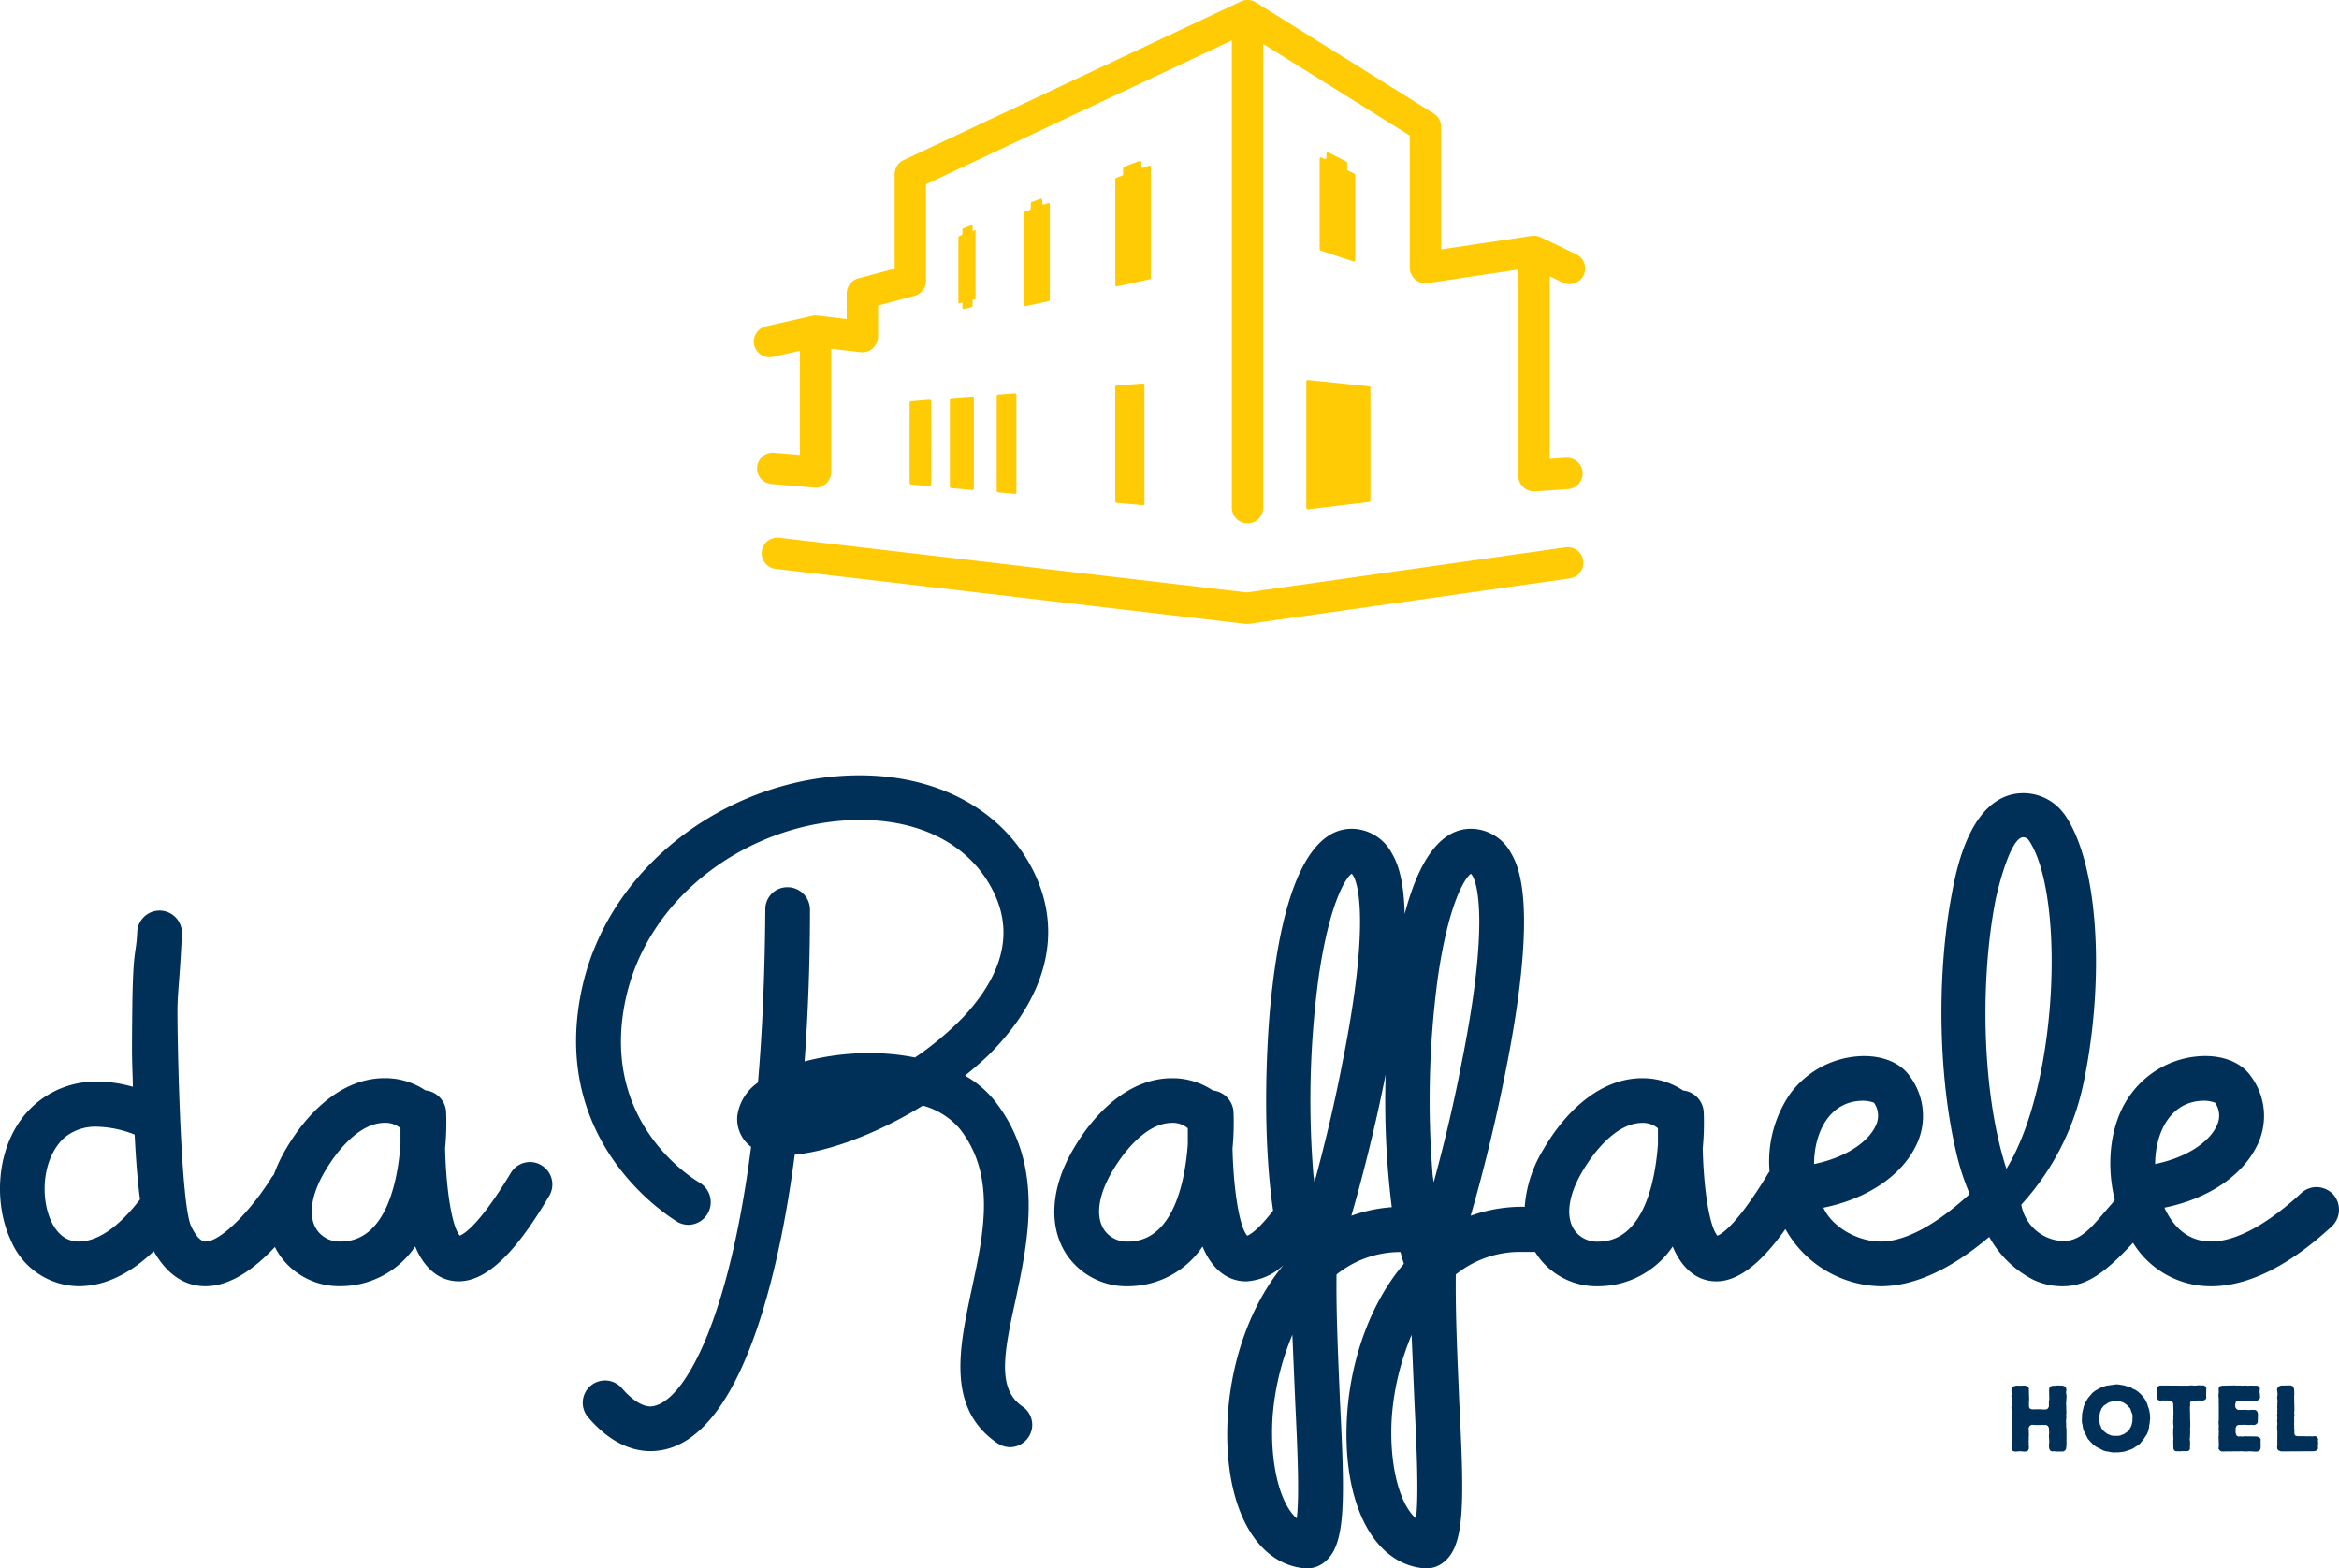
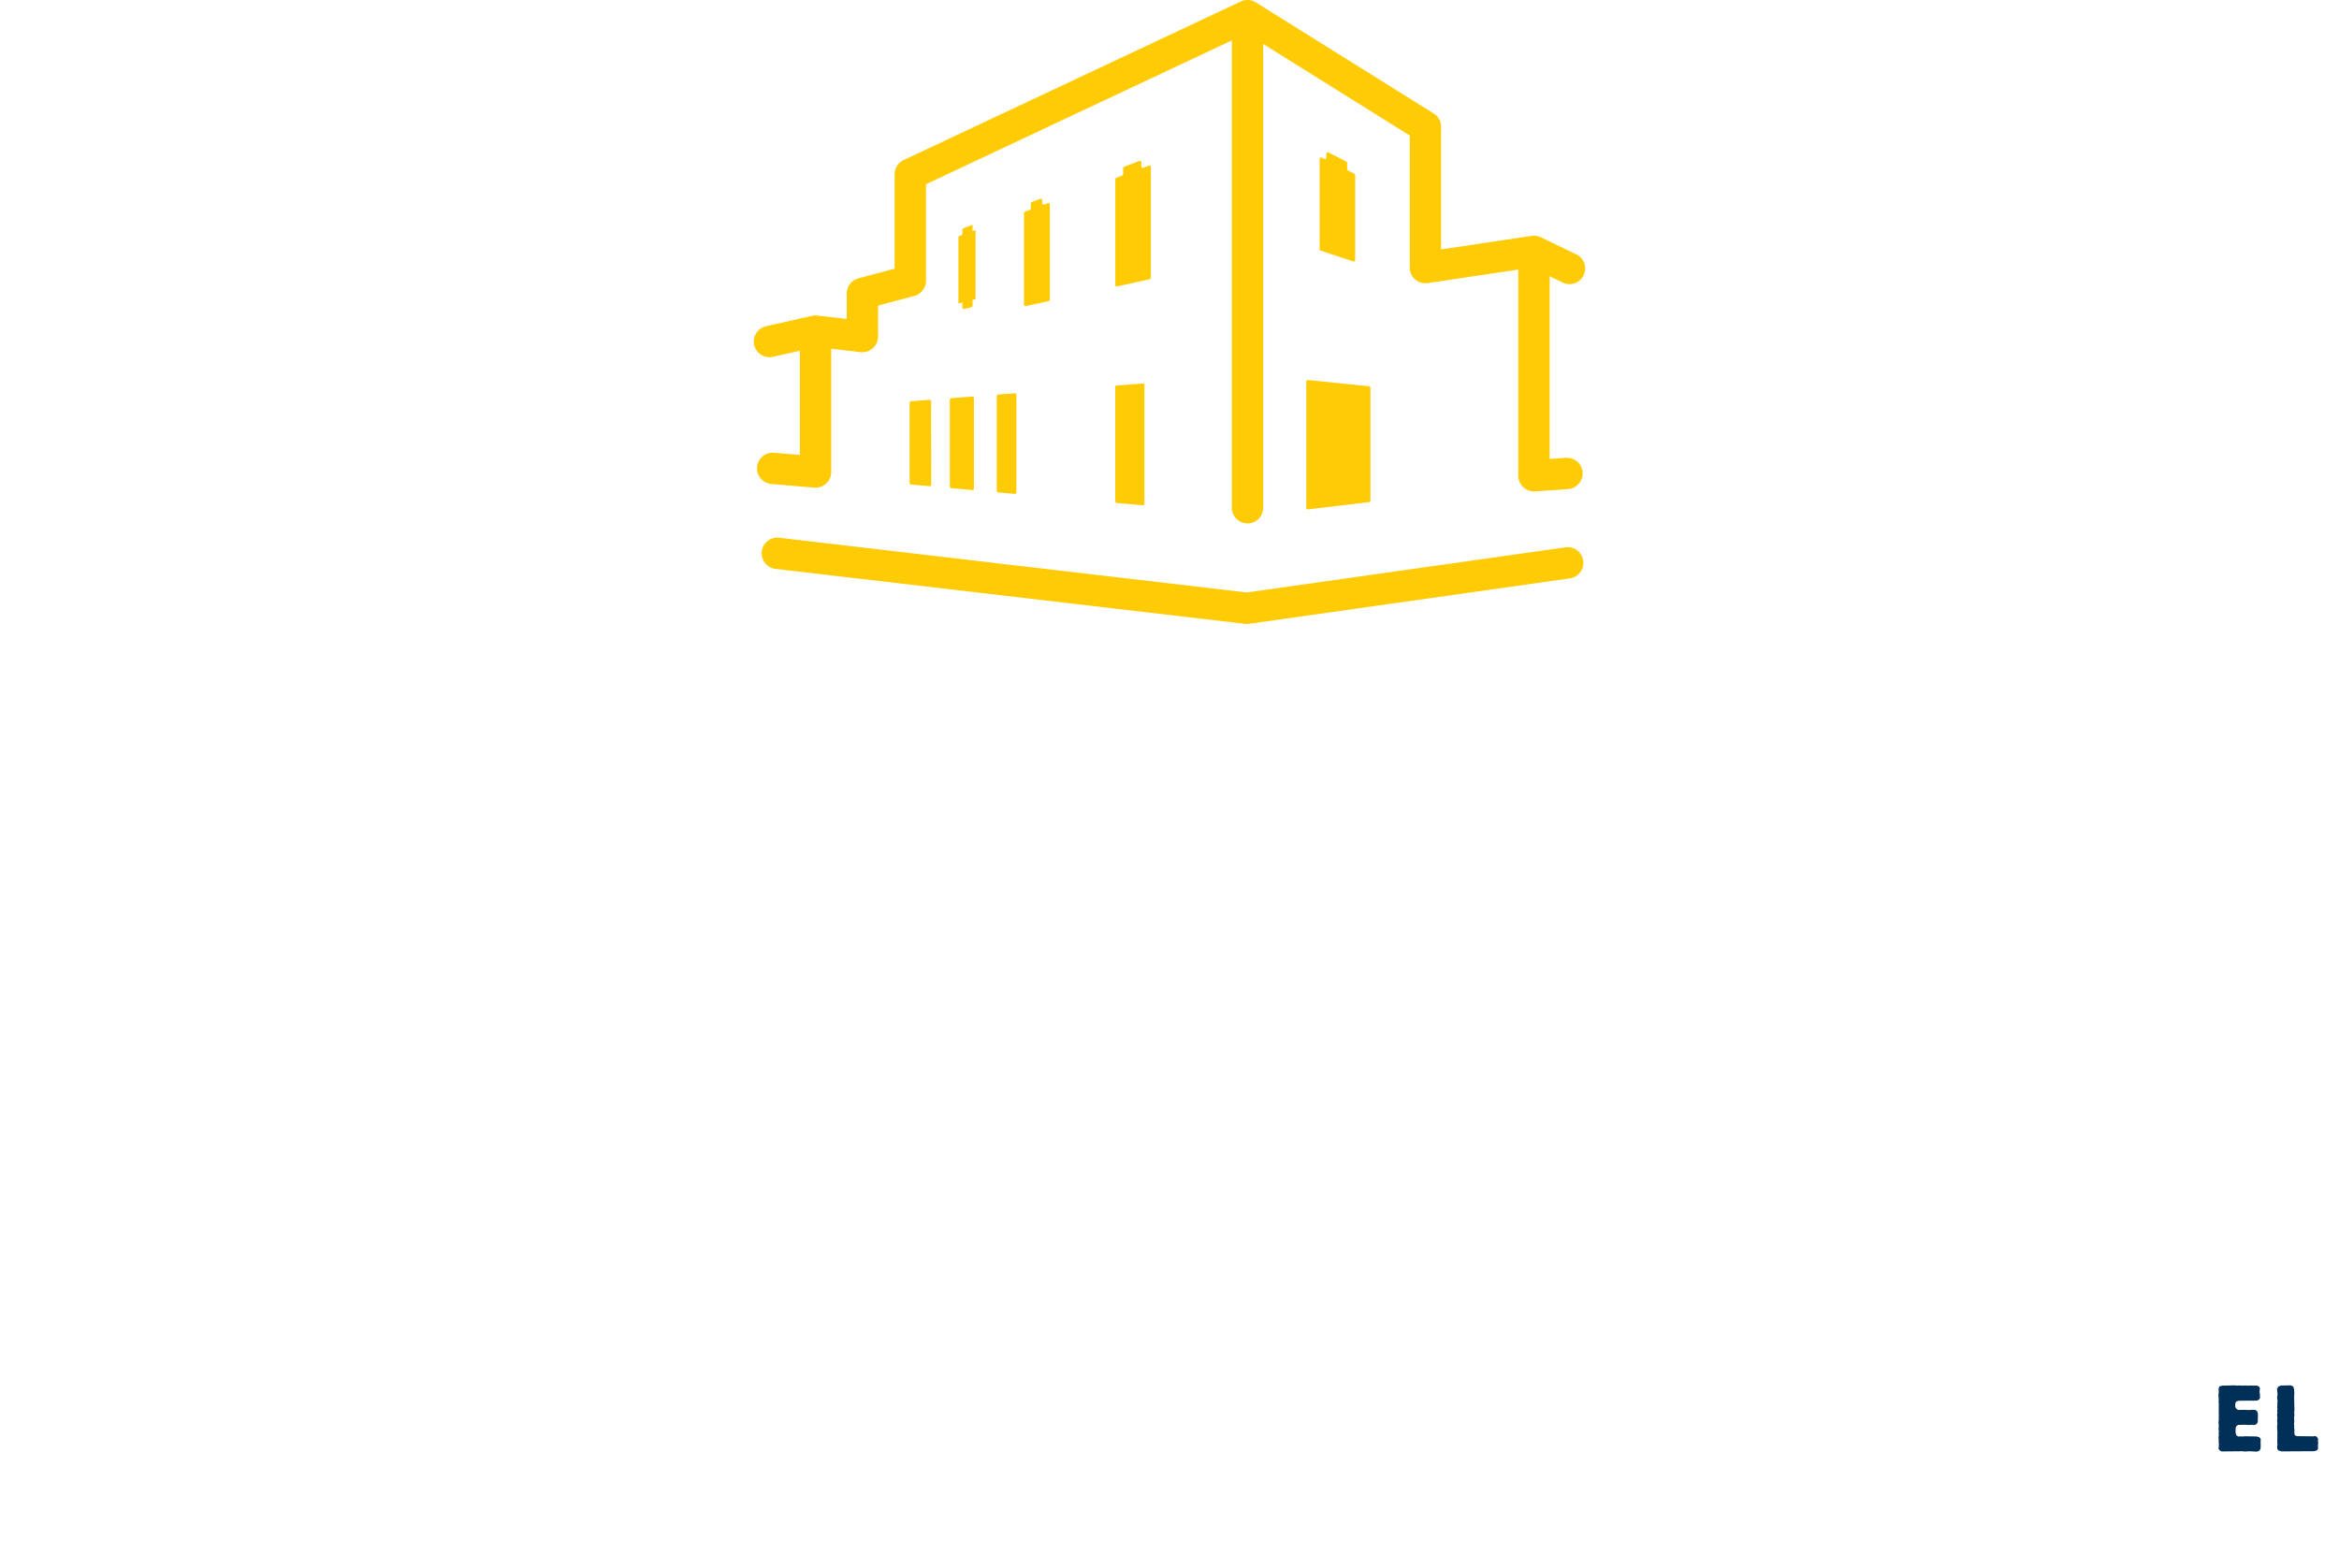
<svg xmlns="http://www.w3.org/2000/svg" width="320" height="214.584" viewBox="0 0 320 214.584">
  <g id="Raggruppa_6624" data-name="Raggruppa 6624" transform="translate(0.001)">
-     <path id="Tracciato_11101" data-name="Tracciato 11101" d="M319.215,163.42a3.226,3.226,0,0,0-2.284-1.006,3.127,3.127,0,0,0-2.081.8c-3.021,2.82-7.989,6.647-12.354,6.647-3.088,0-5.169-1.946-6.378-4.632,5.976-1.209,10.675-4.364,12.688-8.528a9.1,9.1,0,0,0-.872-9.467c-1.208-1.746-3.491-2.752-6.245-2.752h-.133a12.7,12.7,0,0,0-10,5.169c-2.485,3.29-3.289,8.057-2.618,12.556.037.286.139.913.38,1.983l-.382.489c-2.349,2.619-4.006,5.2-6.756,5.115a6.034,6.034,0,0,1-5.648-4.974,35.32,35.32,0,0,0,8.424-16.218c2.924-13.524,2.379-29.814-2.332-36.916l-.151-.225-.169-.212a6.876,6.876,0,0,0-5.51-2.728c-3.346,0-7.757,2.391-9.748,13.7-2.2,11.538-1.829,25.95.811,36.393a33.591,33.591,0,0,0,1.439,4.311l-.01,0c.053.155.117.294.171.447-3.033,2.8-7.877,6.495-12.165,6.495-3.088,0-6.621-1.946-7.83-4.632,5.976-1.209,10.675-4.364,12.688-8.528a9.1,9.1,0,0,0-.872-9.467c-1.208-1.746-3.49-2.752-6.244-2.752H254.9a12.7,12.7,0,0,0-10,5.169,16.314,16.314,0,0,0-2.806,10.622c-.046.066-.108.118-.149.188-4.161,6.916-6.31,8.326-6.983,8.6-1.074-1.209-1.88-6.245-2.013-11.952a35.937,35.937,0,0,0,.133-5.036,3.153,3.153,0,0,0-2.82-2.887,9.91,9.91,0,0,0-5.573-1.679c-5.974,0-10.676,4.835-13.495,9.67a17.568,17.568,0,0,0-2.6,7.947c-.1-.008-.192-.025-.292-.025a20.906,20.906,0,0,0-7.1,1.231c1.437-4.969,3.043-11.286,4.321-17.507,5.281-25.208,2.14-30.491,1.137-32.229a6.265,6.265,0,0,0-5.416-3.209c-4.786,0-7.5,5.666-9.071,11.667-.131-5.551-1.29-7.522-1.83-8.458a6.264,6.264,0,0,0-5.415-3.209c-8.559,0-10.5,18.119-11.1,23.87-.617,6.334-1.108,18.367.344,28.364-1.959,2.553-3.086,3.261-3.538,3.442-1.076-1.209-1.88-6.245-2.015-11.952a36.294,36.294,0,0,0,.135-5.036,3.156,3.156,0,0,0-2.82-2.887,9.922,9.922,0,0,0-5.573-1.679c-5.976,0-10.676,4.835-13.5,9.67-3.223,5.438-3.492,11.01-.671,14.838a9.9,9.9,0,0,0,8.123,3.961,12.324,12.324,0,0,0,10.208-5.438c1.073,2.619,3.02,4.767,5.975,4.767a8.119,8.119,0,0,0,5.09-2.214c-4.492,5.385-7.016,12.825-7.572,20.007-.875,11.818,3.153,20.478,10.069,21.418a1.85,1.85,0,0,0,.606.068,3.857,3.857,0,0,0,2.752-1.074c2.686-2.418,2.552-8.461,1.879-21.823-.2-5.169-.535-11.347-.47-17.321a13.933,13.933,0,0,1,8.749-3.075c.144.555.3,1.088.464,1.613-4.592,5.4-7.17,12.928-7.733,20.194-.874,11.818,3.154,20.478,10.069,21.418a1.856,1.856,0,0,0,.606.068,3.856,3.856,0,0,0,2.752-1.074c2.686-2.418,2.553-8.461,1.879-21.823-.2-5.169-.535-11.347-.469-17.321a14.008,14.008,0,0,1,9.132-3.09h.2c.559,0,1.057,0,1.522,0q.228.38.493.739a9.9,9.9,0,0,0,8.124,3.961,12.323,12.323,0,0,0,10.206-5.438c1.075,2.619,3.02,4.767,5.975,4.767,3.421,0,6.662-3.24,9.442-7.151a15.272,15.272,0,0,0,13.026,7.822c3.825,0,8.767-1.6,14.859-6.752a14.393,14.393,0,0,0,5.8,5.745,9.154,9.154,0,0,0,4.23,1.007c3.018,0,5.469-1.421,9.641-5.951a12.471,12.471,0,0,0,10.679,5.951c4.162,0,9.668-1.879,16.518-8.191a3.146,3.146,0,0,0,.2-4.365m-156.71-6.915c-.336,4.835-1.879,13.361-8.192,13.361a3.767,3.767,0,0,1-3.155-1.476c-1.343-1.813-.94-4.835,1.008-8.125,1.611-2.753,4.7-6.648,8.191-6.648a3.2,3.2,0,0,1,2.148.739Zm14.907,51.23c-2.349-2.014-3.759-7.721-3.289-14.167a36.047,36.047,0,0,1,2.686-10.945c.133,3.156.269,6.311.4,9.4.269,5.639.6,12.488.2,15.711m2.43-46.007c-.067-.268-.067-.535-.133-.8a126.245,126.245,0,0,1,.668-27.014c1.472-10.364,3.744-13.842,4.548-14.376.935.87,2.54,6.953-1.272,25.876-1.136,5.951-2.54,11.635-3.811,16.316m5.042,4.6c1.436-4.969,3.042-11.284,4.32-17.5.131-.626.253-1.23.374-1.831a116.662,116.662,0,0,0,.836,18.161,20.342,20.342,0,0,0-5.53,1.174m8.845,41.408c-2.35-2.014-3.76-7.721-3.29-14.167a36.077,36.077,0,0,1,2.686-10.945c.134,3.156.269,6.311.4,9.4.269,5.639.606,12.488.2,15.711m2.43-46.007c-.068-.268-.068-.535-.133-.8a126.18,126.18,0,0,1,.668-27.014c1.471-10.364,3.744-13.842,4.547-14.376.936.87,2.54,6.953-1.271,25.876-1.136,5.951-2.54,11.635-3.811,16.316m30.673-5.223c-.337,4.835-1.882,13.361-8.193,13.361a3.767,3.767,0,0,1-3.156-1.476c-1.342-1.813-.94-4.835,1.008-8.125,1.611-2.753,4.7-6.648,8.19-6.648a3.209,3.209,0,0,1,2.151.739ZM254.9,150.6a4.37,4.37,0,0,1,1.478.268,3.087,3.087,0,0,1,.2,3.222c-.94,2.014-3.827,4.231-8.393,5.171,0-4.163,2.015-8.661,6.714-8.661m19.6,9.311c-3.292-10.072-3.68-25.278-1.531-36.558.2-1.142,2.015-8.8,3.827-8.8a.948.948,0,0,1,.806.47c4.9,7.382,4.041,33.24-3.1,44.884m27.062-9.311a4.387,4.387,0,0,1,1.478.268,3.089,3.089,0,0,1,.2,3.222c-.94,2.014-3.827,4.231-8.393,5.171,0-4.163,2.015-8.661,6.714-8.661m-159.8-30.618c-3.96-8.795-13.026-13.9-24.171-13.9-16.987,0-33.706,11.548-37.8,28.4-5.305,22.224,12.757,32.565,12.891,32.7a3.124,3.124,0,0,0,1.545.4,3.1,3.1,0,0,0,1.476-5.773c-.537-.336-14.167-8.259-9.937-25.851,3.491-14.235,17.726-23.769,31.96-23.769,8.729,0,15.443,3.761,18.4,10.273,2.484,5.439.94,11.08-4.432,16.787a42.333,42.333,0,0,1-6.513,5.438,31.57,31.57,0,0,0-6.177-.605,35.012,35.012,0,0,0-8.93,1.142c.47-6.445.739-13.429.739-20.748a3.081,3.081,0,0,0-3.089-3.088,3.009,3.009,0,0,0-3.021,3.022c-.068,8.863-.4,16.718-1.008,23.7a6.659,6.659,0,0,0-2.819,4.5,4.753,4.753,0,0,0,1.879,4.3c-2.954,23.03-8.661,33.773-12.823,35.317a2.833,2.833,0,0,1-.94.2c-.807,0-2.149-.47-3.9-2.484a3.048,3.048,0,1,0-4.633,3.962c3.088,3.625,6.177,4.632,8.528,4.632,13.763,0,18.53-31.154,19.739-40.554,4.9-.47,11.548-3.021,17.524-6.714a10.15,10.15,0,0,1,5.036,3.156c5.036,6.378,3.291,14.368,1.612,22.157-1.678,7.923-3.425,16.114,3.558,20.881a3.292,3.292,0,0,0,1.679.538,3.069,3.069,0,0,0,2.551-1.343,3.03,3.03,0,0,0-.806-4.231c-3.424-2.349-2.618-7.05-.939-14.57,1.745-8.259,3.961-18.531-2.82-27.193a13.819,13.819,0,0,0-4.1-3.491q1.611-1.308,3.022-2.619c7.922-7.789,10.339-16.45,6.713-24.574m-67.636,39.48a2.967,2.967,0,0,0-1.612-.47,3.068,3.068,0,0,0-2.618,1.478c-4.163,6.915-6.312,8.325-6.983,8.594-1.074-1.209-1.879-6.245-2.014-11.952a36.113,36.113,0,0,0,.135-5.036,3.156,3.156,0,0,0-2.821-2.887,9.912,9.912,0,0,0-5.572-1.679c-5.976,0-10.676,4.835-13.5,9.67a20.333,20.333,0,0,0-1.674,3.55,3.077,3.077,0,0,0-.287.344c-2.551,4.163-6.848,8.795-9.065,8.795h-.065c-.807-.066-1.545-1.343-1.882-2.081-1.543-3.088-1.933-27.594-1.88-30.013s.337-4.115.6-9.956a3.059,3.059,0,0,0-6.109-.337c-.134,3.223-.571,2.025-.671,10.293s0,7.365.081,10.923a17.841,17.841,0,0,0-4.87-.716A12.676,12.676,0,0,0,4.659,151.2C-.578,155.9-1.048,164.36,1.5,169.732a10.183,10.183,0,0,0,9.266,6.244c3.965,0,7.448-2.089,10.272-4.8,1.5,2.69,3.8,4.8,7.071,4.8,3.534,0,6.9-2.59,9.5-5.366a9.626,9.626,0,0,0,.854,1.4,9.9,9.9,0,0,0,8.124,3.961A12.319,12.319,0,0,0,56.8,170.538c1.075,2.619,3.022,4.767,5.976,4.767,4.7,0,9.064-6.11,12.355-11.682a3.049,3.049,0,0,0-1.008-4.164m-63.35,10.407c-1.612,0-2.887-.94-3.76-2.753C5.465,163.756,5.8,158.452,8.755,155.7a6.61,6.61,0,0,1,4.565-1.545,14.782,14.782,0,0,1,5.1,1.075c.163,3.317.4,6.336.733,8.868-2.137,2.786-5.2,5.768-8.379,5.768m44.013-13.361c-.335,4.835-1.88,13.361-8.191,13.361a3.768,3.768,0,0,1-3.156-1.476c-1.343-1.813-.94-4.835,1.008-8.125,1.611-2.752,4.7-6.647,8.191-6.647a3.2,3.2,0,0,1,2.148.738Z" fill="#003058" />
    <path id="Tracciato_11102" data-name="Tracciato 11102" d="M214.173,74.884l-43.609,6.174L106.6,73.571a2.145,2.145,0,1,0-.5,4.261l64.237,7.52a2.28,2.28,0,0,0,.249.014,2.15,2.15,0,0,0,.3-.021l43.885-6.213a2.145,2.145,0,0,0-.6-4.248M215.655,34.8l-4.862-2.339c-.011-.005-.023-.006-.033-.01a2.089,2.089,0,0,0-.538-.166c-.04-.007-.079-.008-.119-.012a2.121,2.121,0,0,0-.24-.025,2.016,2.016,0,0,0-.234.024c-.028,0-.055,0-.083,0l-12.387,1.85V17.352a2.146,2.146,0,0,0-1.009-1.82L171.81.327A2.14,2.14,0,0,0,169.761.2L123.628,21.9a2.146,2.146,0,0,0-1.233,1.941V36.763l-4.963,1.322a2.146,2.146,0,0,0-1.593,2.073V43.64l-4.018-.465c-.023,0-.047.006-.07,0-.059-.005-.116-.018-.176-.018a2.185,2.185,0,0,0-.461.052H111.1l-6.3,1.425a2.145,2.145,0,1,0,.947,4.185l3.682-.833V62.244l-3.532-.3a2.145,2.145,0,0,0-.362,4.275l5.858.5c.06,0,.12.008.181.008a2.145,2.145,0,0,0,2.145-2.145V47.713l4.019.465a2.146,2.146,0,0,0,2.39-2.131V41.806l4.963-1.321a2.144,2.144,0,0,0,1.593-2.073V25.206l41.843-19.68V69.511a2.146,2.146,0,0,0,4.291,0V6.016l20.05,12.525V36.609a2.146,2.146,0,0,0,2.462,2.122l12.387-1.85v28.2a2.146,2.146,0,0,0,2.145,2.145c.049,0,.1,0,.147,0l4.56-.312a2.146,2.146,0,0,0-.293-4.281l-2.269.156V37.8l1.788.86a2.144,2.144,0,1,0,1.859-3.865m-73.322-7.6-1.18.451a.225.225,0,0,0-.132.214V28.5a.223.223,0,0,1-.135.214l-.658.245a.223.223,0,0,0-.134.215V41.66a.2.2,0,0,0,.227.221l3.149-.682a.22.22,0,0,0,.158-.221V28a.2.2,0,0,0-.251-.215l-.542.2a.2.2,0,0,1-.25-.214v-.359a.2.2,0,0,0-.252-.214M131.8,31.23a.224.224,0,0,0-.133.214v.524a.225.225,0,0,1-.134.215l-.282.1a.223.223,0,0,0-.134.215v9.02l.55-.136v.665a.2.2,0,0,0,.23.221l1.006-.238a.218.218,0,0,0,.154-.221v-.777l.406-.095V31.467l-.406.15v-.869Zm20.78,37.355a.215.215,0,0,0,.177.225l3.607.323a.209.209,0,0,0,.207-.225V52.692a.207.207,0,0,0-.205-.224l-3.607.276a.212.212,0,0,0-.179.224Zm-13.734-1.012a.207.207,0,0,0,.207-.225V54.032a.208.208,0,0,0-.2-.225l-2.31.177a.213.213,0,0,0-.18.225v12.93a.214.214,0,0,0,.178.224Zm-8.9-12.874v11.86a.215.215,0,0,0,.178.225l2.907.26a.207.207,0,0,0,.206-.225V54.476a.207.207,0,0,0-.2-.224l-2.907.222a.214.214,0,0,0-.18.225m-2.758,11.822a.207.207,0,0,0,.207-.225l-.014-11.372a.209.209,0,0,0-.2-.225l-2.563.2a.215.215,0,0,0-.18.225V66.066a.215.215,0,0,0,.178.225Zm28.7-44.507-2.107.806a.227.227,0,0,0-.133.215v.773a.223.223,0,0,1-.134.215l-.8.3a.223.223,0,0,0-.134.214V38.967a.2.2,0,0,0,.227.221l4.482-.979a.219.219,0,0,0,.157-.222V22.873a.2.2,0,0,0-.25-.215l-.8.3a.2.2,0,0,1-.251-.215v-.512c0-.154-.127-.262-.251-.215m23.026,47.68,8.392-1a.216.216,0,0,0,.173-.225v-15.4a.214.214,0,0,0-.176-.224l-8.392-.857a.207.207,0,0,0-.208.224V69.47a.206.206,0,0,0,.211.224m2.809-48.845,2.454,1.251a.23.23,0,0,1,.116.206v.819a.228.228,0,0,0,.118.208l.865.426a.229.229,0,0,1,.117.208V35.551a.2.2,0,0,1-.244.217l-4.481-1.476a.223.223,0,0,1-.141-.217V21.762c0-.161.14-.27.267-.208l.394.194c.126.062.266-.047.266-.208v-.484c0-.163.142-.272.269-.207" fill="#ffcb05" />
-     <path id="Tracciato_11103" data-name="Tracciato 11103" d="M275.2,196.888l.026-.258-.039-.232.039-.256-.026-.283.039-.6-.026-.3.026-.4-.039-.246v-.746l.026-.271-.052-.785.052-.257-.026-.219.039-.283-.065-.772.039-.245-.026-.283v-.245l.039-.283.142-.218.4-.117.245-.025.257.025.76-.025.4.128.155.271-.014.219.039,1.273-.025.232v.773l.1.244.27.116,1.249-.012.231.025h.515l.219-.129.142-.257V191.7l.051-.219-.026-1.4.1-.373.386-.117h.257l.412-.038.657.013.4.128.129.258.025.257-.051.258.026.244.051.245-.064,1.069.038,1.261-.025.283.013.489-.039.271v.257l.026.27-.013.258.052.489v2.072l-.052.528-.142.245-.257.141h-.888l-.387-.038-.257.025-.258-.128-.129-.271-.037-.5.051-.386-.051-.914.037-.244-.037-.785-.129-.258-.232-.129H279.7l-.257-.025-.258.025h-.759l-.232-.025h-.27l-.258.154-.128.27.039,1.017-.026.271.012.283-.025.244.025.258-.025.232.039.283-.014.257-.1.257-.283.116-.27.026-.271-.039-.373-.012-.4.038h-.244l-.3-.116-.1-.27Z" fill="#003058" />
-     <path id="Tracciato_11104" data-name="Tracciato 11104" d="M288.853,198.69l-.464-.1-.283-.026-.373-.129-1-.514-.425-.335-.142-.168-.192-.18-.168-.205-.154-.155-.593-1.172-.116-.488-.025-.245-.065-.232-.038-.27.038-1.043.219-.991.193-.489.4-.682.631-.734.438-.322.231-.115.193-.142.966-.361,1.365-.193.347.013.746.129.992.309.193.142.386.167.3.206.373.322.361.4.283.387.244.476.322.966.09.527.039.644-.051.373-.014.27-.064.258-.012.232-.1.488-.193.49-.566.862-.18.18-.168.232-.36.309-.245.116-.192.154-.426.232-.965.322-.773.1-.72.012Zm1.249-2.3.192-.09.232-.064.619-.425.179-.206.077-.193.142-.232.09-.232.1-.476.026-.785-.039-.232-.115-.245-.155-.488-.5-.529-.4-.283-.232-.1-.231-.052-.619-.077-.36.026-.5.128-.167.065-.644.437-.309.412-.077.232-.1.231-.038.245-.065.232v.785l.1.476.116.232.064.206.18.245.168.18.347.283.206.116.464.192.283.039h.707Z" fill="#003058" />
-     <path id="Tracciato_11105" data-name="Tracciato 11105" d="M297.321,197.159l.026-.258-.038-.785.012-.27-.012-.258.051-.386-.039-.373v-.515l.026-.258-.026-.244.039-.4L297.321,192l-.129-.244-.231-.141-1.146-.013-.335.039-.257-.129-.142-.283.014-1.288.128-.257.284-.129,3.836.026.3-.039h.258l.257.026h.258l.283-.039h.244l.207.026.308-.026.258.129.129.257-.026,1.056.026.27-.129.258-.3.116-.708-.013-.232.025-.257-.012-.219.012-.283.117-.1.231.025.283-.039.258.052,2.561-.038.541.025.232-.025.785-.039.27.039.219.013.514-.027.3.014.244-.1.258-.257.1h-.8l-.245.025-.257-.025-.245.025-.27-.128-.1-.27Z" fill="#003058" />
    <path id="Tracciato_11106" data-name="Tracciato 11106" d="M303.551,197.93l.013-.258-.025-.5v-.258l-.027-.295.039-.232-.012-.245.025-.283-.039-.271.026-.515-.039-.5.039-.27V192l-.026-.231.026-.271-.051-.657.051-.373-.026-.515.129-.283.373-.09,1.687-.039.232.026.5-.012.257.025.566-.025.258.038.231-.026,1.03.013.27.116.129.257-.039.245-.012.283.039.245.025.527-.142.232-.27.142-2.471.013-.4.115-.128.373.026.4.154.231.219.142,1.017-.013.3.026h.27l.258-.026.514.013.22.142.115.244.026.258-.026,1.017-.128.244-.258.141-.232.014-.27-.026-.347.026-.683-.039-.257.025h-.5l-.231.142-.116.27-.012.631.115.4.271.154.283-.026.283.026.244-.039,1.7.026.387.128.167.258-.025.245.012.8-.026.245-.115.244-.271.129-.244.025-.785-.051-.785.038-.232-.038-2.909.026-.245-.142-.167-.244Z" fill="#003058" />
    <path id="Tracciato_11107" data-name="Tracciato 11107" d="M311.53,197.918l.052-.245-.026-.258.013-1.57-.026-.232-.013-.514.039-.258-.039-.515.039-.244-.039-.554.039-.244-.026-.258.039-.232-.039-.27.026-.257-.013-.245.038-.283-.025-.245-.039-.257.039-.27.025-.245-.076-.669.166-.348.374-.142,1.338-.025.336.154.128.386.026.631-.026.283L313.9,193l-.039.27.039.283-.039.36.013.644-.026.27.026.258-.013.283.039.244-.013.477.078.283.269.116,2.266.026.284-.039.2.129.168.283-.039.244.039.283-.026.232-.013.258.025.283-.141.232-.36.129-4.557.025-.412-.154-.116-.232Z" fill="#003058" />
  </g>
</svg>